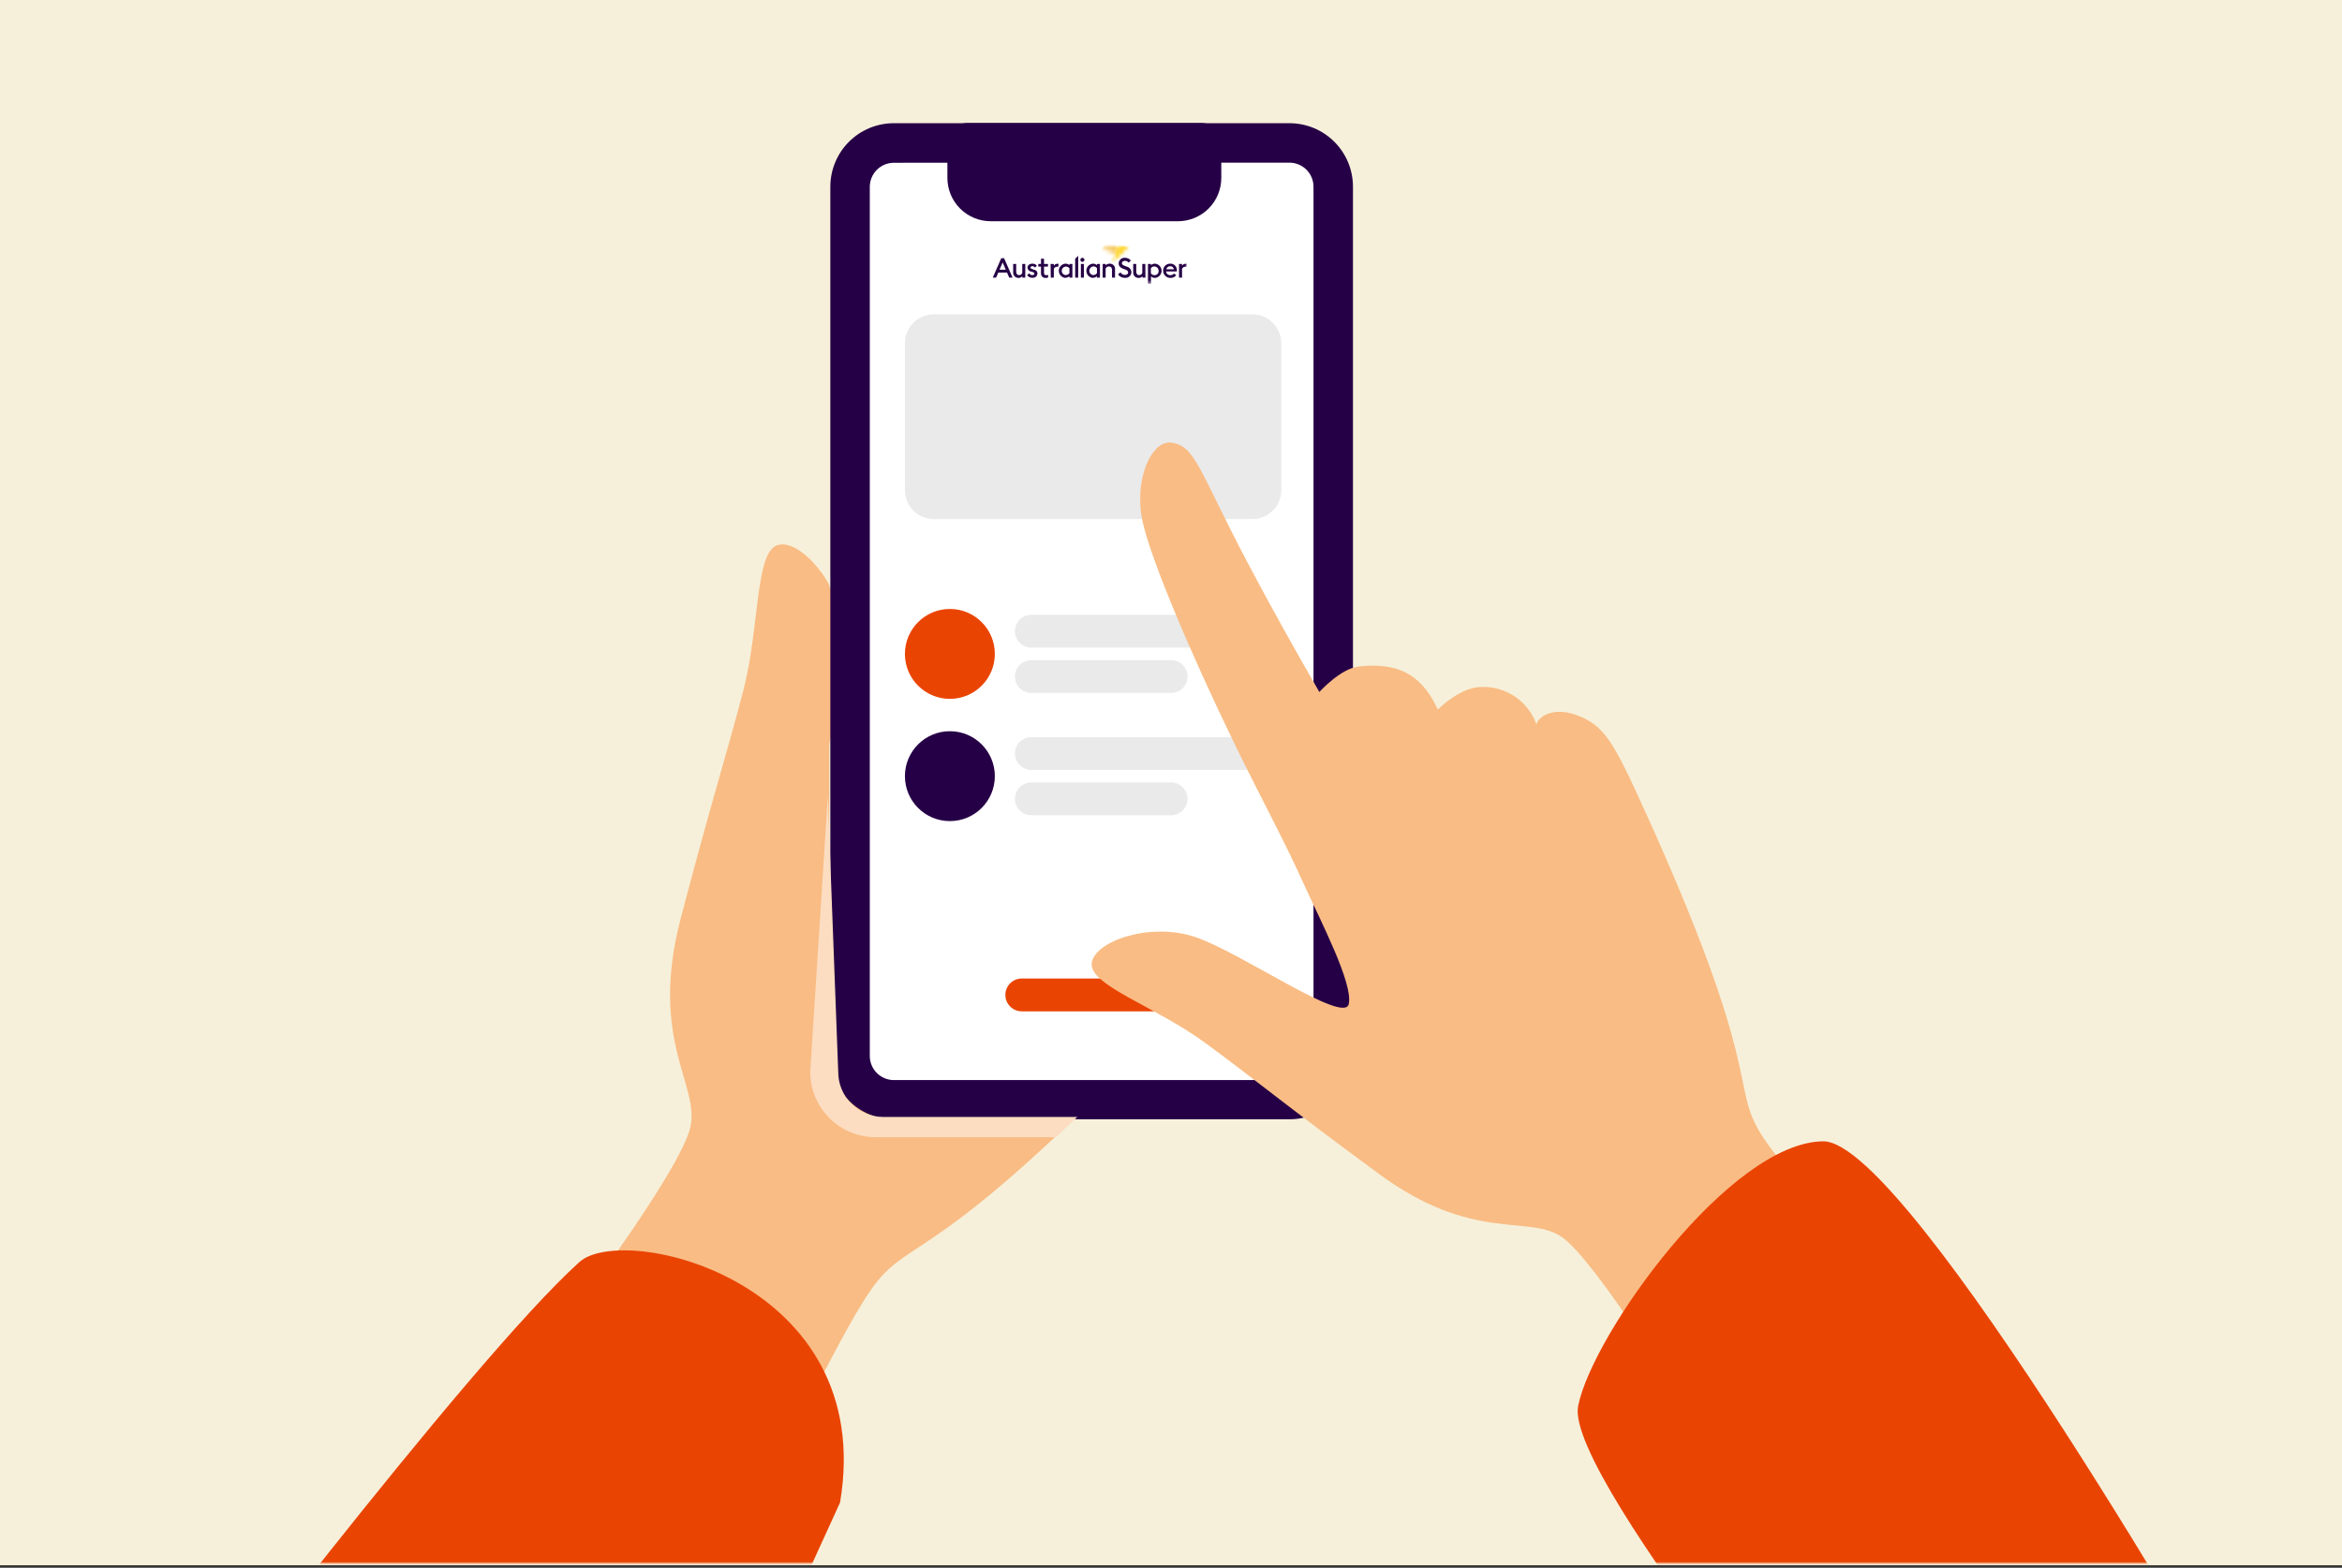
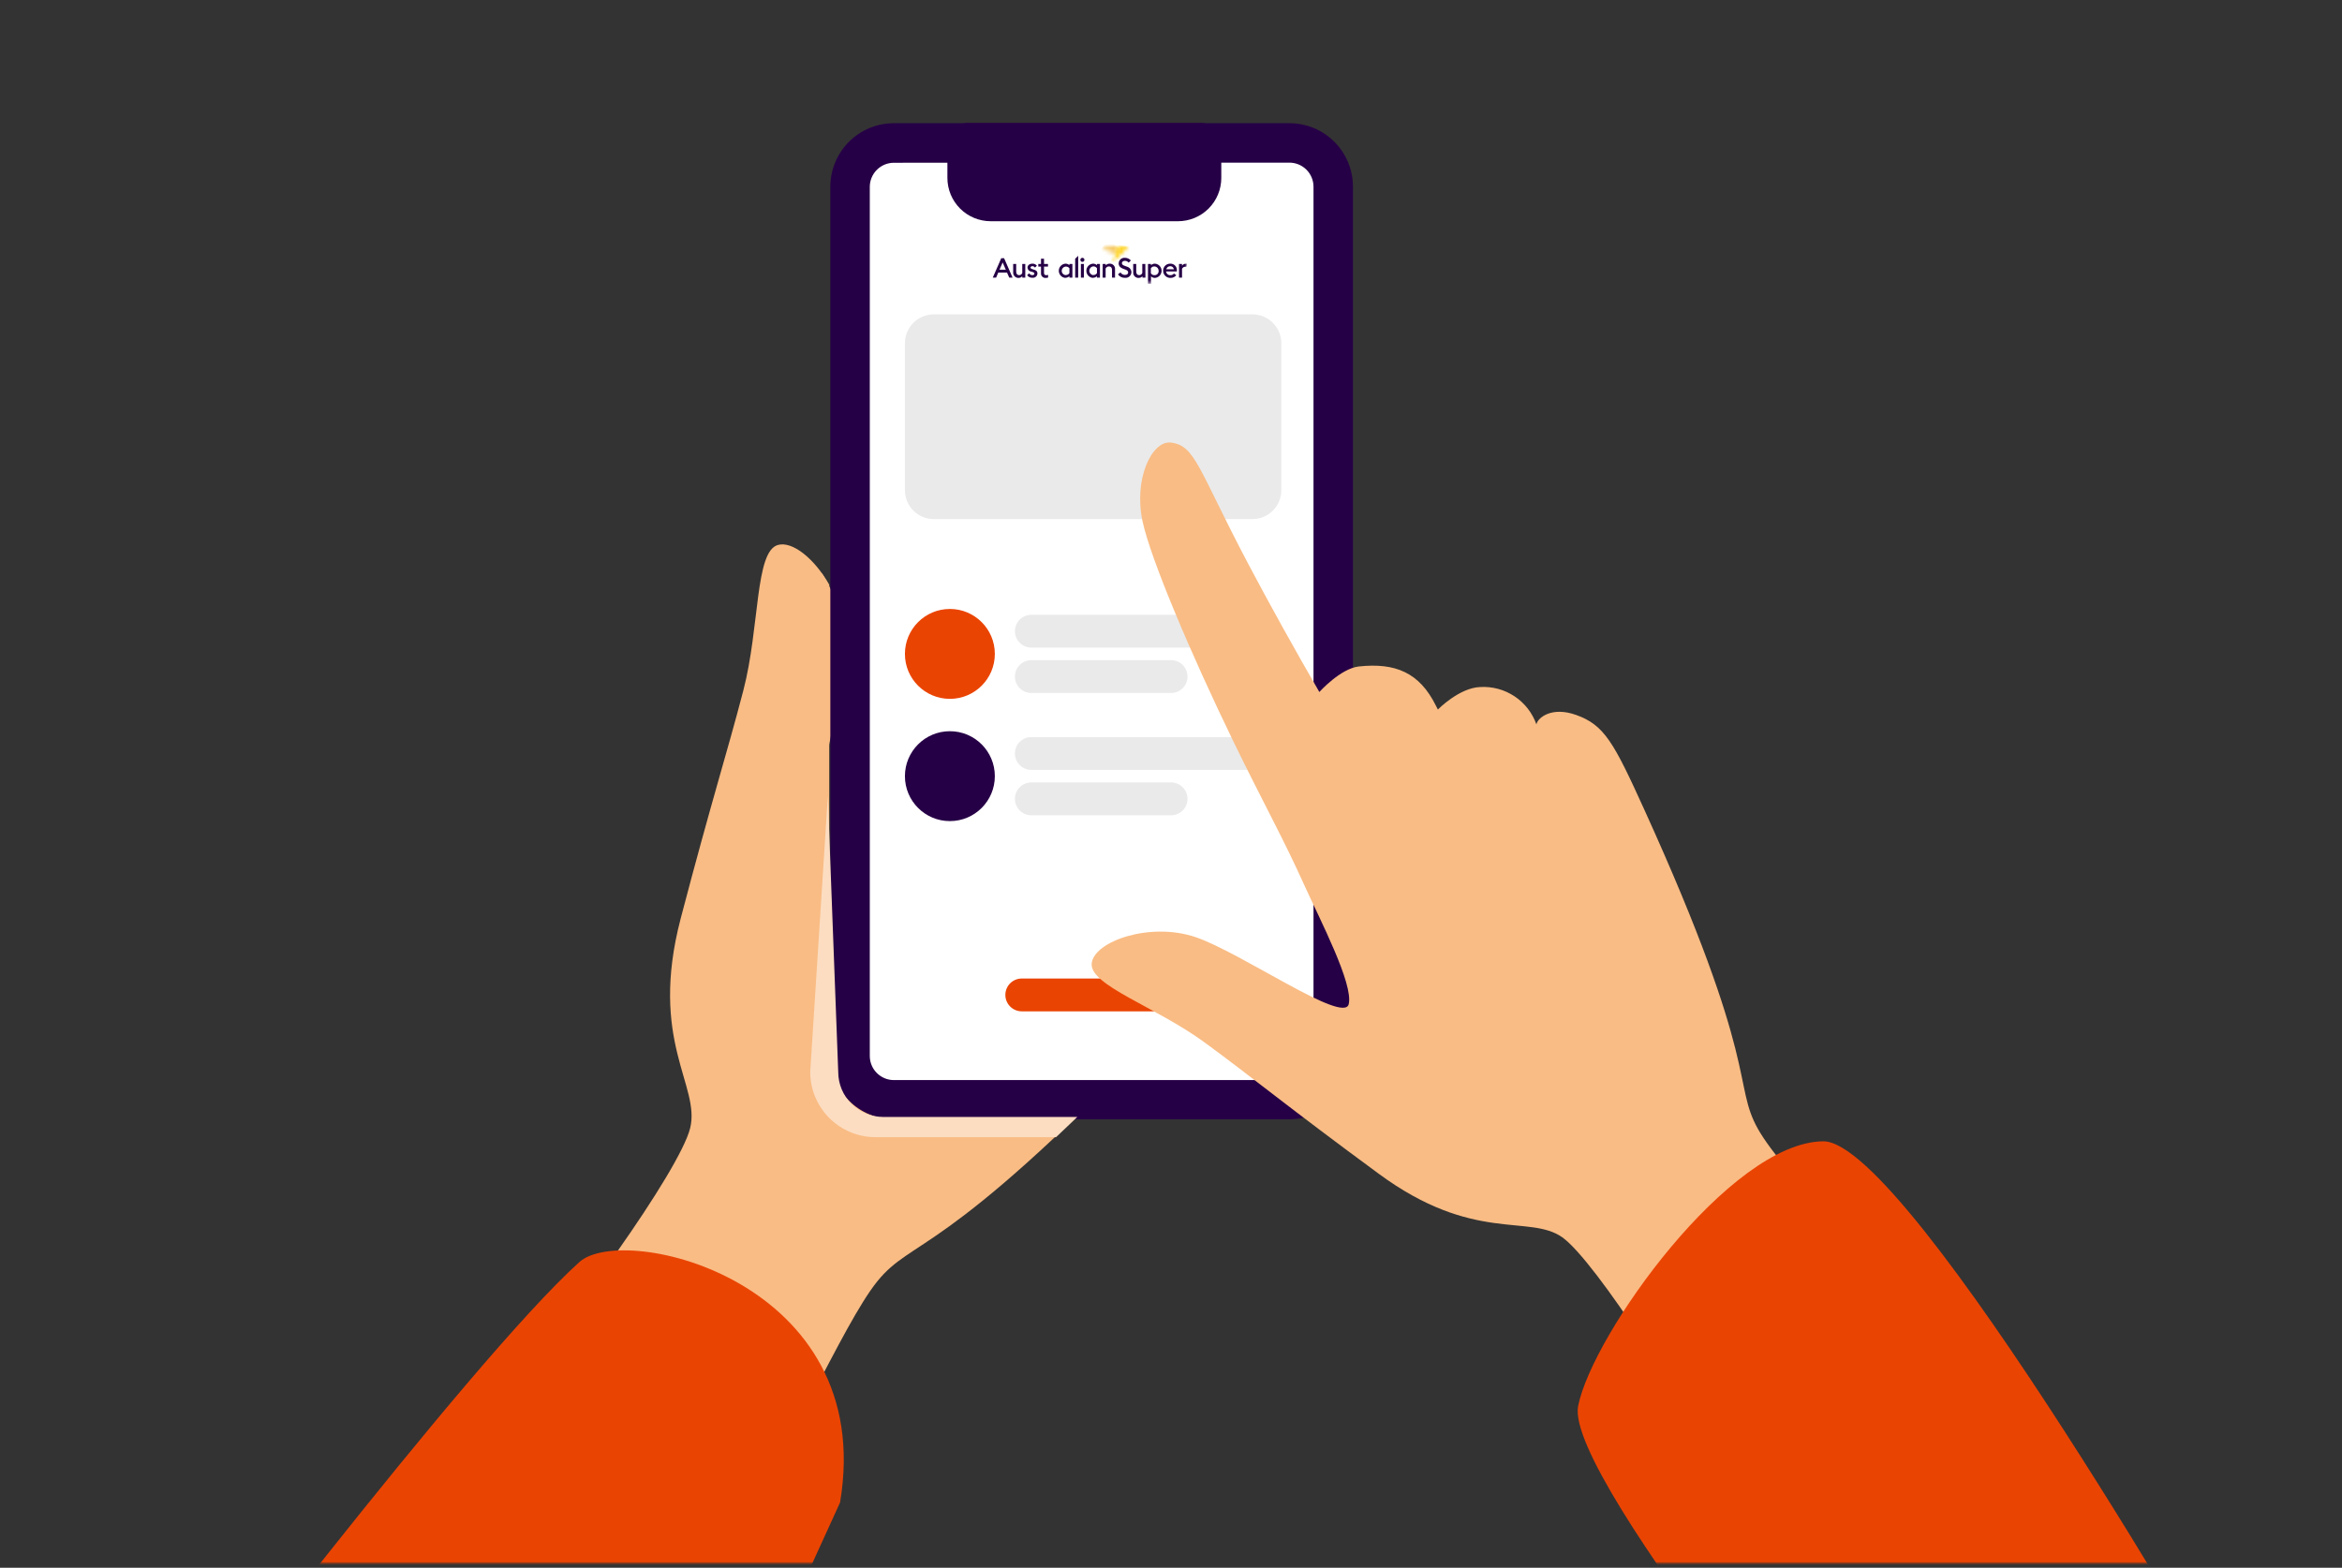
<svg xmlns="http://www.w3.org/2000/svg" width="590" height="395" viewBox="0 0 590 395" fill="none">
  <rect x="0" y="0" width="590" height="395" fill="#333333" stroke="none" />
  <g clip-path="url(#clip0_502_2)">
-     <path d="M590 0H0V394.368H590V0Z" fill="#F6F0DA" />
    <mask id="mask0_502_2" style="mask-type:luminance" maskUnits="userSpaceOnUse" x="5" y="7" width="580" height="387">
      <path d="M585 7H5V394H585V7Z" fill="white" />
    </mask>
    <g mask="url(#mask0_502_2)">
      <mask id="mask1_502_2" style="mask-type:luminance" maskUnits="userSpaceOnUse" x="5" y="7" width="580" height="387">
        <path d="M585 7H5V394H585V7Z" fill="white" />
      </mask>
      <g mask="url(#mask1_502_2)">
        <path d="M208.9 227.49V147.3C205.12 140.67 199.61 136.3 195.99 137.3C190.17 138.91 191.43 157.97 187.26 173.98C183.09 189.99 179.4 201.26 171.5 231.34C163.36 262.34 176.5 273.48 173.87 284.22C171.24 294.96 142.75 334.44 129.28 348.59C115.81 362.74 169.6 404.91 183.75 386.59C197.9 368.27 212.08 333.88 221.01 322.84C229.94 311.8 237.28 317.19 290.48 261.95C297.48 254.62 302.29 249.27 304.86 245.38H224.19C213.95 245.38 208.9 237.72 208.9 227.49Z" fill="#F9BC84" />
        <path d="M145.96 317.98C157.2 307.86 221.01 322.81 211.63 378.56L160.48 490.59L40 446.31C40 446.31 117.96 343.2 145.96 317.98Z" fill="#EA4403" />
        <path d="M207 144.36C207 144.36 213.53 154.47 213.1 162.36C212.67 170.25 208.55 189.12 208.55 189.12L207 144.36Z" fill="#F9BC84" />
        <path d="M324.85 35.99H225.18C219.083 35.99 214.14 40.933 214.14 47.03V265.98C214.14 272.077 219.083 277.02 225.18 277.02H324.85C330.947 277.02 335.89 272.077 335.89 265.98V47.03C335.89 40.933 330.947 35.99 324.85 35.99Z" fill="white" />
        <path d="M324.84 282.01H225.18C220.937 282.01 216.867 280.324 213.866 277.324C210.866 274.323 209.18 270.254 209.18 266.01V47.04C209.18 42.797 210.866 38.727 213.866 35.726C216.867 32.726 220.937 31.04 225.18 31.04H324.84C329.083 31.04 333.153 32.726 336.154 35.726C339.154 38.727 340.84 42.797 340.84 47.04V266.04C340.832 270.278 339.143 274.34 336.143 277.334C333.143 280.328 329.078 282.01 324.84 282.01ZM225.18 41.01C223.574 41.013 222.034 41.652 220.898 42.788C219.762 43.924 219.123 45.464 219.12 47.07V266.07C219.123 267.676 219.762 269.216 220.898 270.352C222.034 271.488 223.574 272.127 225.18 272.13H324.84C326.446 272.127 327.986 271.488 329.122 270.352C330.258 269.216 330.897 267.676 330.9 266.07V47.04C330.897 45.434 330.258 43.894 329.122 42.758C327.986 41.622 326.446 40.983 324.84 40.98L225.18 41.01Z" fill="#260046" />
        <path d="M315.51 79.2H235.25C231.229 79.2 227.97 82.46 227.97 86.48V123.51C227.97 127.531 231.229 130.79 235.25 130.79H315.51C319.531 130.79 322.79 127.531 322.79 123.51V86.48C322.79 82.46 319.531 79.2 315.51 79.2Z" fill="#EAEAEA" />
        <path d="M239.3 153.43H239.29C233.038 153.43 227.97 158.498 227.97 164.75V164.76C227.97 171.012 233.038 176.08 239.29 176.08H239.3C245.552 176.08 250.62 171.012 250.62 164.76V164.75C250.62 158.498 245.552 153.43 239.3 153.43Z" fill="#EA4403" />
        <path d="M239.3 184.23H239.29C233.038 184.23 227.97 189.299 227.97 195.55V195.56C227.97 201.812 233.038 206.88 239.29 206.88H239.3C245.552 206.88 250.62 201.812 250.62 195.56V195.55C250.62 189.299 245.552 184.23 239.3 184.23Z" fill="#260046" />
        <path d="M243.65 36.01H302.65V44.85C302.65 46.417 302.027 47.92 300.919 49.029C299.811 50.137 298.307 50.76 296.74 50.76H249.54C247.973 50.76 246.469 50.137 245.361 49.029C244.253 47.92 243.63 46.417 243.63 44.85V36.01H243.65Z" fill="#260046" />
        <path d="M296.77 55.74H249.57C246.68 55.737 243.909 54.588 241.865 52.544C239.822 50.501 238.673 47.73 238.67 44.84V36C238.67 34.674 239.197 33.402 240.134 32.465C241.072 31.527 242.344 31 243.67 31H302.67C303.996 31 305.268 31.527 306.206 32.465C307.143 33.402 307.67 34.674 307.67 36V44.84C307.667 47.73 306.518 50.501 304.475 52.544C302.431 54.588 299.66 55.737 296.77 55.74ZM248.64 40.98V44.84C248.64 45.087 248.738 45.323 248.912 45.498C249.087 45.672 249.323 45.77 249.57 45.77H296.77C297.016 45.767 297.251 45.669 297.425 45.495C297.599 45.321 297.697 45.086 297.7 44.84V40.98H248.64Z" fill="#260046" />
        <path d="M252.59 66.13L253.38 67.95H251.8L252.59 66.13ZM252.24 65.05L250.1 69.95H250.94L251.49 68.67H253.69L254.25 69.95H255.09L252.95 65.05H252.24Z" fill="#260046" />
        <mask id="mask2_502_2" style="mask-type:luminance" maskUnits="userSpaceOnUse" x="250" y="62" width="49" height="10">
          <path d="M299 62.04H250.1V71.47H299V62.04Z" fill="white" />
        </mask>
        <g mask="url(#mask2_502_2)">
          <path d="M258.29 69.95H257.53V69.59C257.414 69.728 257.269 69.839 257.104 69.914C256.94 69.988 256.76 70.024 256.58 70.02C256.395 70.023 256.212 69.988 256.042 69.916C255.872 69.844 255.718 69.738 255.592 69.603C255.466 69.468 255.369 69.308 255.309 69.134C255.248 68.959 255.225 68.774 255.24 68.59V66.5H256V68.44C256 68.98 256.27 69.33 256.75 69.33C256.92 69.327 257.085 69.273 257.224 69.175C257.363 69.077 257.47 68.939 257.53 68.78V66.5H258.29V69.95Z" fill="#260046" />
-           <path d="M264.67 66.5H265.48V66.96C265.568 66.808 265.695 66.681 265.848 66.593C266 66.505 266.174 66.46 266.35 66.46C266.466 66.447 266.584 66.447 266.7 66.46L266.59 67.2C266.49 67.187 266.389 67.187 266.29 67.2C266.118 67.2 265.949 67.25 265.806 67.344C265.662 67.438 265.548 67.572 265.48 67.73V69.95H264.72L264.67 66.5Z" fill="#260046" />
          <path d="M268.4 70.02C267.947 69.986 267.524 69.782 267.215 69.45C266.906 69.117 266.734 68.679 266.734 68.225C266.734 67.771 266.906 67.334 267.215 67.001C267.524 66.668 267.947 66.464 268.4 66.43C268.77 66.421 269.129 66.557 269.4 66.81V66.5H270.16V69.95H269.4V69.59C269.268 69.719 269.111 69.819 268.939 69.886C268.768 69.953 268.584 69.985 268.4 69.98M268.49 69.29C268.674 69.301 268.857 69.261 269.019 69.174C269.181 69.088 269.316 68.959 269.41 68.8V67.59C269.3 67.445 269.156 67.331 268.991 67.256C268.825 67.182 268.644 67.151 268.463 67.165C268.282 67.18 268.108 67.239 267.956 67.339C267.804 67.438 267.68 67.575 267.595 67.735C267.51 67.895 267.466 68.074 267.469 68.255C267.471 68.437 267.519 68.615 267.608 68.773C267.697 68.931 267.825 69.064 267.979 69.159C268.133 69.255 268.309 69.31 268.49 69.32" fill="#260046" />
-           <path d="M270.86 65.19L271.62 64.45V69.95H270.86V65.19Z" fill="#260046" />
+           <path d="M270.86 65.19L271.62 64.45V69.95H270.86V65.19" fill="#260046" />
          <path d="M272.68 65.98C272.579 65.98 272.48 65.95 272.397 65.894C272.313 65.838 272.247 65.758 272.209 65.665C272.17 65.572 272.16 65.469 272.18 65.371C272.199 65.272 272.248 65.181 272.319 65.109C272.391 65.038 272.481 64.989 272.58 64.97C272.679 64.95 272.782 64.96 272.875 64.999C272.968 65.037 273.048 65.103 273.104 65.187C273.16 65.27 273.19 65.369 273.19 65.47C273.19 65.605 273.136 65.735 273.041 65.831C272.945 65.926 272.815 65.98 272.68 65.98ZM272.3 66.5H273.06V69.95H272.3V66.5Z" fill="#260046" />
          <path d="M275.34 70.02C274.887 69.986 274.464 69.782 274.155 69.45C273.846 69.117 273.674 68.679 273.674 68.225C273.674 67.771 273.846 67.334 274.155 67.001C274.464 66.668 274.887 66.464 275.34 66.43C275.71 66.421 276.069 66.557 276.34 66.81V66.5H277.1V69.95H276.34V69.59C276.208 69.719 276.051 69.819 275.879 69.886C275.708 69.953 275.524 69.985 275.34 69.98M275.43 69.29C275.614 69.301 275.797 69.261 275.959 69.174C276.121 69.088 276.256 68.959 276.35 68.8V67.59C276.251 67.438 276.114 67.314 275.953 67.23C275.792 67.146 275.612 67.105 275.43 67.11C275.155 67.136 274.9 67.264 274.714 67.468C274.528 67.673 274.425 67.939 274.425 68.215C274.425 68.491 274.528 68.758 274.714 68.962C274.9 69.166 275.155 69.294 275.43 69.32" fill="#260046" />
          <path d="M277.79 66.5H278.55V66.86C278.675 66.72 278.83 66.609 279.002 66.534C279.175 66.46 279.362 66.424 279.55 66.43C279.738 66.421 279.926 66.454 280.101 66.525C280.275 66.597 280.432 66.705 280.56 66.843C280.689 66.981 280.786 67.145 280.844 67.324C280.903 67.503 280.922 67.693 280.9 67.88V69.95H280.14V68.01C280.14 67.46 279.87 67.12 279.38 67.12C279.201 67.119 279.026 67.169 278.876 67.265C278.725 67.361 278.605 67.498 278.53 67.66V69.95H277.77L277.79 66.5Z" fill="#260046" />
          <path d="M282.27 68.64C282.391 68.834 282.559 68.993 282.758 69.103C282.958 69.213 283.182 69.271 283.41 69.27C283.88 69.27 284.21 69.03 284.21 68.67C284.21 68.31 283.98 68.09 283.51 67.92L282.97 67.73C282.2 67.44 281.82 67.01 281.82 66.35C281.824 66.151 281.87 65.956 281.954 65.776C282.038 65.596 282.159 65.435 282.308 65.305C282.458 65.174 282.633 65.076 282.823 65.016C283.013 64.957 283.212 64.938 283.41 64.96C283.691 64.957 283.969 65.015 284.224 65.131C284.48 65.247 284.707 65.417 284.89 65.63L284.33 66.18C284.222 66.038 284.083 65.922 283.924 65.843C283.764 65.763 283.588 65.721 283.41 65.72C282.99 65.72 282.63 65.94 282.63 66.29C282.63 66.64 282.87 66.81 283.38 66.99L283.88 67.18C284.2 67.255 284.487 67.434 284.695 67.689C284.903 67.944 285.021 68.261 285.03 68.59C285.023 68.793 284.974 68.993 284.886 69.176C284.798 69.359 284.673 69.522 284.519 69.655C284.365 69.787 284.185 69.886 283.991 69.946C283.796 70.005 283.592 70.024 283.39 70C283.047 70.016 282.706 69.943 282.4 69.789C282.093 69.635 281.832 69.405 281.64 69.12L282.27 68.64Z" fill="#260046" />
          <path d="M288.56 69.95H287.8V69.59C287.683 69.727 287.537 69.836 287.373 69.911C287.209 69.985 287.03 70.022 286.85 70.02C286.662 70.029 286.475 69.998 286.3 69.929C286.126 69.86 285.968 69.754 285.838 69.618C285.708 69.482 285.609 69.32 285.547 69.143C285.486 68.966 285.463 68.777 285.48 68.59V66.5H286.24V68.44C286.24 68.98 286.51 69.33 286.98 69.33C287.151 69.326 287.317 69.272 287.458 69.174C287.598 69.076 287.707 68.939 287.77 68.78V66.5H288.53L288.56 69.95Z" fill="#260046" />
          <path d="M289.2 66.5H289.96V66.81C290.23 66.557 290.59 66.421 290.96 66.43C291.413 66.464 291.836 66.668 292.145 67.001C292.454 67.334 292.626 67.771 292.626 68.225C292.626 68.679 292.454 69.117 292.145 69.45C291.836 69.782 291.413 69.986 290.96 70.02C290.775 70.026 290.59 69.993 290.418 69.924C290.246 69.855 290.09 69.752 289.96 69.62V71.47H289.2V66.5ZM290.88 69.33C291.022 69.331 291.163 69.302 291.293 69.244C291.422 69.187 291.539 69.102 291.633 68.996C291.728 68.89 291.799 68.765 291.841 68.63C291.884 68.494 291.897 68.351 291.88 68.21C291.879 68.048 291.842 67.888 291.772 67.742C291.701 67.596 291.599 67.467 291.472 67.366C291.346 67.264 291.198 67.192 291.041 67.155C290.883 67.118 290.718 67.116 290.56 67.15C290.43 67.18 290.308 67.234 290.2 67.312C290.091 67.389 290 67.487 289.93 67.6V68.84C290.023 68.999 290.159 69.128 290.321 69.215C290.483 69.301 290.666 69.341 290.85 69.33" fill="#260046" />
          <path d="M297.02 66.5H297.78V66.96C297.868 66.808 297.995 66.681 298.148 66.593C298.3 66.505 298.474 66.46 298.65 66.46C298.766 66.447 298.884 66.447 299 66.46L298.89 67.2C298.79 67.187 298.689 67.187 298.59 67.2C298.418 67.2 298.249 67.25 298.106 67.344C297.962 67.438 297.848 67.572 297.78 67.73V69.95H297.02V66.5Z" fill="#260046" />
          <path d="M260.38 67.9L260.03 67.8C259.69 67.7 259.61 67.55 259.61 67.39C259.61 67.23 259.85 67.06 260.08 67.06C260.21 67.06 260.338 67.094 260.451 67.156C260.565 67.219 260.661 67.31 260.73 67.42L261.21 66.95C261.081 66.777 260.911 66.639 260.716 66.549C260.52 66.458 260.305 66.417 260.09 66.43C259.4 66.43 258.86 66.8 258.85 67.43C258.863 67.676 258.961 67.91 259.127 68.092C259.293 68.274 259.516 68.394 259.76 68.43L260.06 68.51C260.48 68.64 260.59 68.76 260.59 68.96C260.59 69.16 260.37 69.32 260.1 69.32C259.931 69.327 259.764 69.287 259.618 69.204C259.471 69.121 259.35 68.998 259.27 68.85L258.76 69.34C258.909 69.554 259.11 69.725 259.345 69.838C259.58 69.95 259.84 69.999 260.1 69.98C260.253 69.998 260.409 69.984 260.557 69.939C260.705 69.894 260.842 69.819 260.959 69.719C261.076 69.618 261.172 69.494 261.239 69.355C261.306 69.216 261.344 69.064 261.35 68.91C261.35 68.34 260.99 68.04 260.35 67.91" fill="#260046" />
          <path d="M264.04 69.25C263.884 69.311 263.717 69.338 263.55 69.33C263.22 69.33 263.01 69.18 263.01 68.75V67.17H264.01V66.5H263.01V65.19H262.25V66.5H261.57V67.17H262.25V68.87C262.24 69.028 262.265 69.186 262.323 69.334C262.381 69.481 262.47 69.614 262.584 69.723C262.698 69.833 262.835 69.916 262.984 69.967C263.134 70.019 263.293 70.037 263.45 70.02C263.65 70.02 263.849 69.99 264.04 69.93V69.25Z" fill="#260046" />
          <path d="M295.74 68.92C295.632 69.056 295.494 69.165 295.335 69.236C295.177 69.308 295.003 69.34 294.83 69.33C294.699 69.338 294.567 69.32 294.442 69.277C294.318 69.234 294.203 69.167 294.105 69.08C294.006 68.993 293.926 68.887 293.869 68.768C293.811 68.65 293.778 68.521 293.77 68.39H296.48C296.484 68.307 296.484 68.223 296.48 68.14C296.496 67.916 296.464 67.691 296.387 67.479C296.309 67.268 296.188 67.076 296.032 66.914C295.875 66.753 295.686 66.626 295.477 66.543C295.269 66.46 295.045 66.421 294.82 66.43C294.579 66.423 294.339 66.466 294.116 66.555C293.892 66.645 293.689 66.78 293.52 66.952C293.351 67.124 293.22 67.329 293.134 67.554C293.048 67.779 293.009 68.019 293.02 68.26C293.025 68.51 293.083 68.756 293.188 68.983C293.294 69.209 293.446 69.411 293.634 69.576C293.822 69.74 294.043 69.864 294.281 69.939C294.52 70.014 294.771 70.038 295.02 70.01C295.275 70.002 295.525 69.936 295.752 69.819C295.979 69.701 296.176 69.534 296.33 69.33L295.74 68.92ZM294.8 67.07C295.022 67.062 295.24 67.137 295.411 67.278C295.582 67.42 295.696 67.62 295.73 67.84H293.81C293.863 67.616 293.991 67.418 294.173 67.277C294.355 67.137 294.58 67.064 294.81 67.07" fill="#260046" />
        </g>
        <mask id="mask3_502_2" style="mask-type:luminance" maskUnits="userSpaceOnUse" x="277" y="62" width="5" height="2">
          <path d="M277.92 62.59C277.89 62.598 277.864 62.615 277.846 62.64C277.827 62.664 277.817 62.694 277.817 62.725C277.817 62.755 277.827 62.785 277.846 62.809C277.864 62.834 277.89 62.851 277.92 62.86L281.31 63.64C281.58 63.01 281.58 62.44 281.13 62.31L277.92 62.59Z" fill="white" />
        </mask>
        <g mask="url(#mask3_502_2)">
          <path d="M279.32 60.417L277.089 63.075L279.985 65.505L282.215 62.847L279.32 60.417Z" fill="url(#paint0_linear_502_2)" />
        </g>
        <mask id="mask4_502_2" style="mask-type:luminance" maskUnits="userSpaceOnUse" x="280" y="62" width="5" height="4">
          <path d="M284.1 62.04L281.1 62.3C281.55 62.44 281.55 63 281.28 63.63L280.33 65.63C280.318 65.659 280.316 65.691 280.325 65.722C280.333 65.752 280.352 65.778 280.377 65.797C280.403 65.815 280.433 65.824 280.465 65.823C280.496 65.822 280.526 65.811 280.55 65.79L284.19 62.23C284.211 62.213 284.226 62.189 284.233 62.163C284.24 62.136 284.238 62.108 284.228 62.083C284.218 62.057 284.201 62.035 284.177 62.021C284.154 62.006 284.127 61.999 284.1 62" fill="white" />
        </mask>
        <g mask="url(#mask4_502_2)">
          <path d="M280.299 61.688L279.93 65.901L284.254 66.28L284.623 62.066L280.299 61.688Z" fill="url(#paint1_linear_502_2)" />
        </g>
        <path d="M317.18 185.71H259.82C257.534 185.71 255.68 187.561 255.68 189.845C255.68 192.129 257.534 193.98 259.82 193.98H317.18C319.466 193.98 321.32 192.129 321.32 189.845C321.32 187.561 319.466 185.71 317.18 185.71Z" fill="#EAEAEA" />
        <path d="M295.02 197.14H259.82C257.534 197.14 255.68 198.991 255.68 201.275C255.68 203.558 257.534 205.41 259.82 205.41H295.02C297.306 205.41 299.16 203.558 299.16 201.275C299.16 198.991 297.306 197.14 295.02 197.14Z" fill="#EAEAEA" />
        <path d="M317.18 154.9H259.82C257.534 154.9 255.68 156.752 255.68 159.035C255.68 161.319 257.534 163.17 259.82 163.17H317.18C319.466 163.17 321.32 161.319 321.32 159.035C321.32 156.752 319.466 154.9 317.18 154.9Z" fill="#EAEAEA" />
        <path d="M295.02 166.33H259.82C257.534 166.33 255.68 168.181 255.68 170.465C255.68 172.749 257.534 174.6 259.82 174.6H295.02C297.306 174.6 299.16 172.749 299.16 170.465C299.16 168.181 297.306 166.33 295.02 166.33Z" fill="#EAEAEA" />
        <path d="M292.61 246.54H257.41C255.124 246.54 253.27 248.391 253.27 250.675C253.27 252.959 255.124 254.81 257.41 254.81H292.61C294.896 254.81 296.75 252.959 296.75 250.675C296.75 248.391 294.896 246.54 292.61 246.54Z" fill="#EA4403" />
        <path d="M275.02 242.71C275.62 237.17 289.74 232.2 301.24 236.13C312.74 240.06 338.57 258.13 339.77 253C340.97 247.87 332.63 231.94 328.48 222.79C323.48 211.63 318 201.79 310.85 187.09C299.79 164.32 289.85 140.71 287.85 131.43C285.51 120.67 290.19 110.94 294.97 111.51C301.15 112.24 301.81 118.1 314.51 142.17C319.67 151.93 326.27 163.85 332.37 174.35C332.37 174.35 337.7 168.43 342.31 167.92C351.54 166.92 357.61 169.48 361.72 177.77L362.23 178.77C362.23 178.77 367.62 173.27 372.91 173.1C375.967 172.925 378.998 173.746 381.548 175.442C384.098 177.137 386.029 179.614 387.05 182.5C387.42 180.79 390.93 177.95 397.05 180.13C404.19 182.67 406.55 187.07 414.26 204.04C443.58 268.53 436.43 272.99 442.86 284.43C449.29 295.87 474 319.77 484.86 338.16C495.72 356.55 441.19 388.37 433.65 371.98C426.11 355.59 401.92 317.65 393.58 311.75C385.24 305.85 371.21 313.32 347.36 295.75C324.22 278.75 315.81 271.69 303.47 262.65C291.13 253.61 274.42 248.25 275.02 242.71Z" fill="#F9BC84" />
        <path d="M397.57 354.22C401.23 336.02 435.83 287.79 459.29 287.56C481.02 287.34 564.48 433.59 564.48 433.59L476.77 471.32C476.77 471.32 393.9 372.41 397.57 354.22Z" fill="#EA4403" />
        <g style="mix-blend-mode:multiply">
          <path d="M204.11 270.11C204.123 274.451 205.851 278.611 208.917 281.685C211.983 284.758 216.139 286.496 220.48 286.52H266.04C267.75 284.91 269.53 283.22 271.4 281.42H222.48C219.484 281.415 216.612 280.223 214.492 278.105C212.372 275.987 211.178 273.116 211.17 270.12L208.55 200.59L204.11 270.11Z" fill="#FCDDC1" />
        </g>
      </g>
    </g>
  </g>
  <defs>
    <linearGradient id="paint0_linear_502_2" x1="276.819" y1="67.937" x2="278.44" y2="66.005" gradientUnits="userSpaceOnUse">
      <stop stop-color="#E14403" />
      <stop offset="0.12" stop-color="#E14403" />
      <stop offset="0.26" stop-color="#E24A03" />
      <stop offset="0.46" stop-color="#E35A03" />
      <stop offset="0.65" stop-color="#E57203" />
      <stop offset="0.79" stop-color="#E88402" />
      <stop offset="1" stop-color="#EFA500" />
    </linearGradient>
    <linearGradient id="paint1_linear_502_2" x1="263.782" y1="64.91" x2="267.483" y2="65.234" gradientUnits="userSpaceOnUse">
      <stop stop-color="#E14403" />
      <stop offset="0.12" stop-color="#E14403" />
      <stop offset="0.24" stop-color="#E24A03" />
      <stop offset="0.39" stop-color="#E35A03" />
      <stop offset="0.55" stop-color="#E57203" />
      <stop offset="0.66" stop-color="#EA8402" />
      <stop offset="0.88" stop-color="#F7B201" />
      <stop offset="1" stop-color="#FFCC00" />
    </linearGradient>
    <clipPath id="clip0_502_2">
      <rect width="590" height="394.368" fill="white" />
    </clipPath>
  </defs>
</svg>